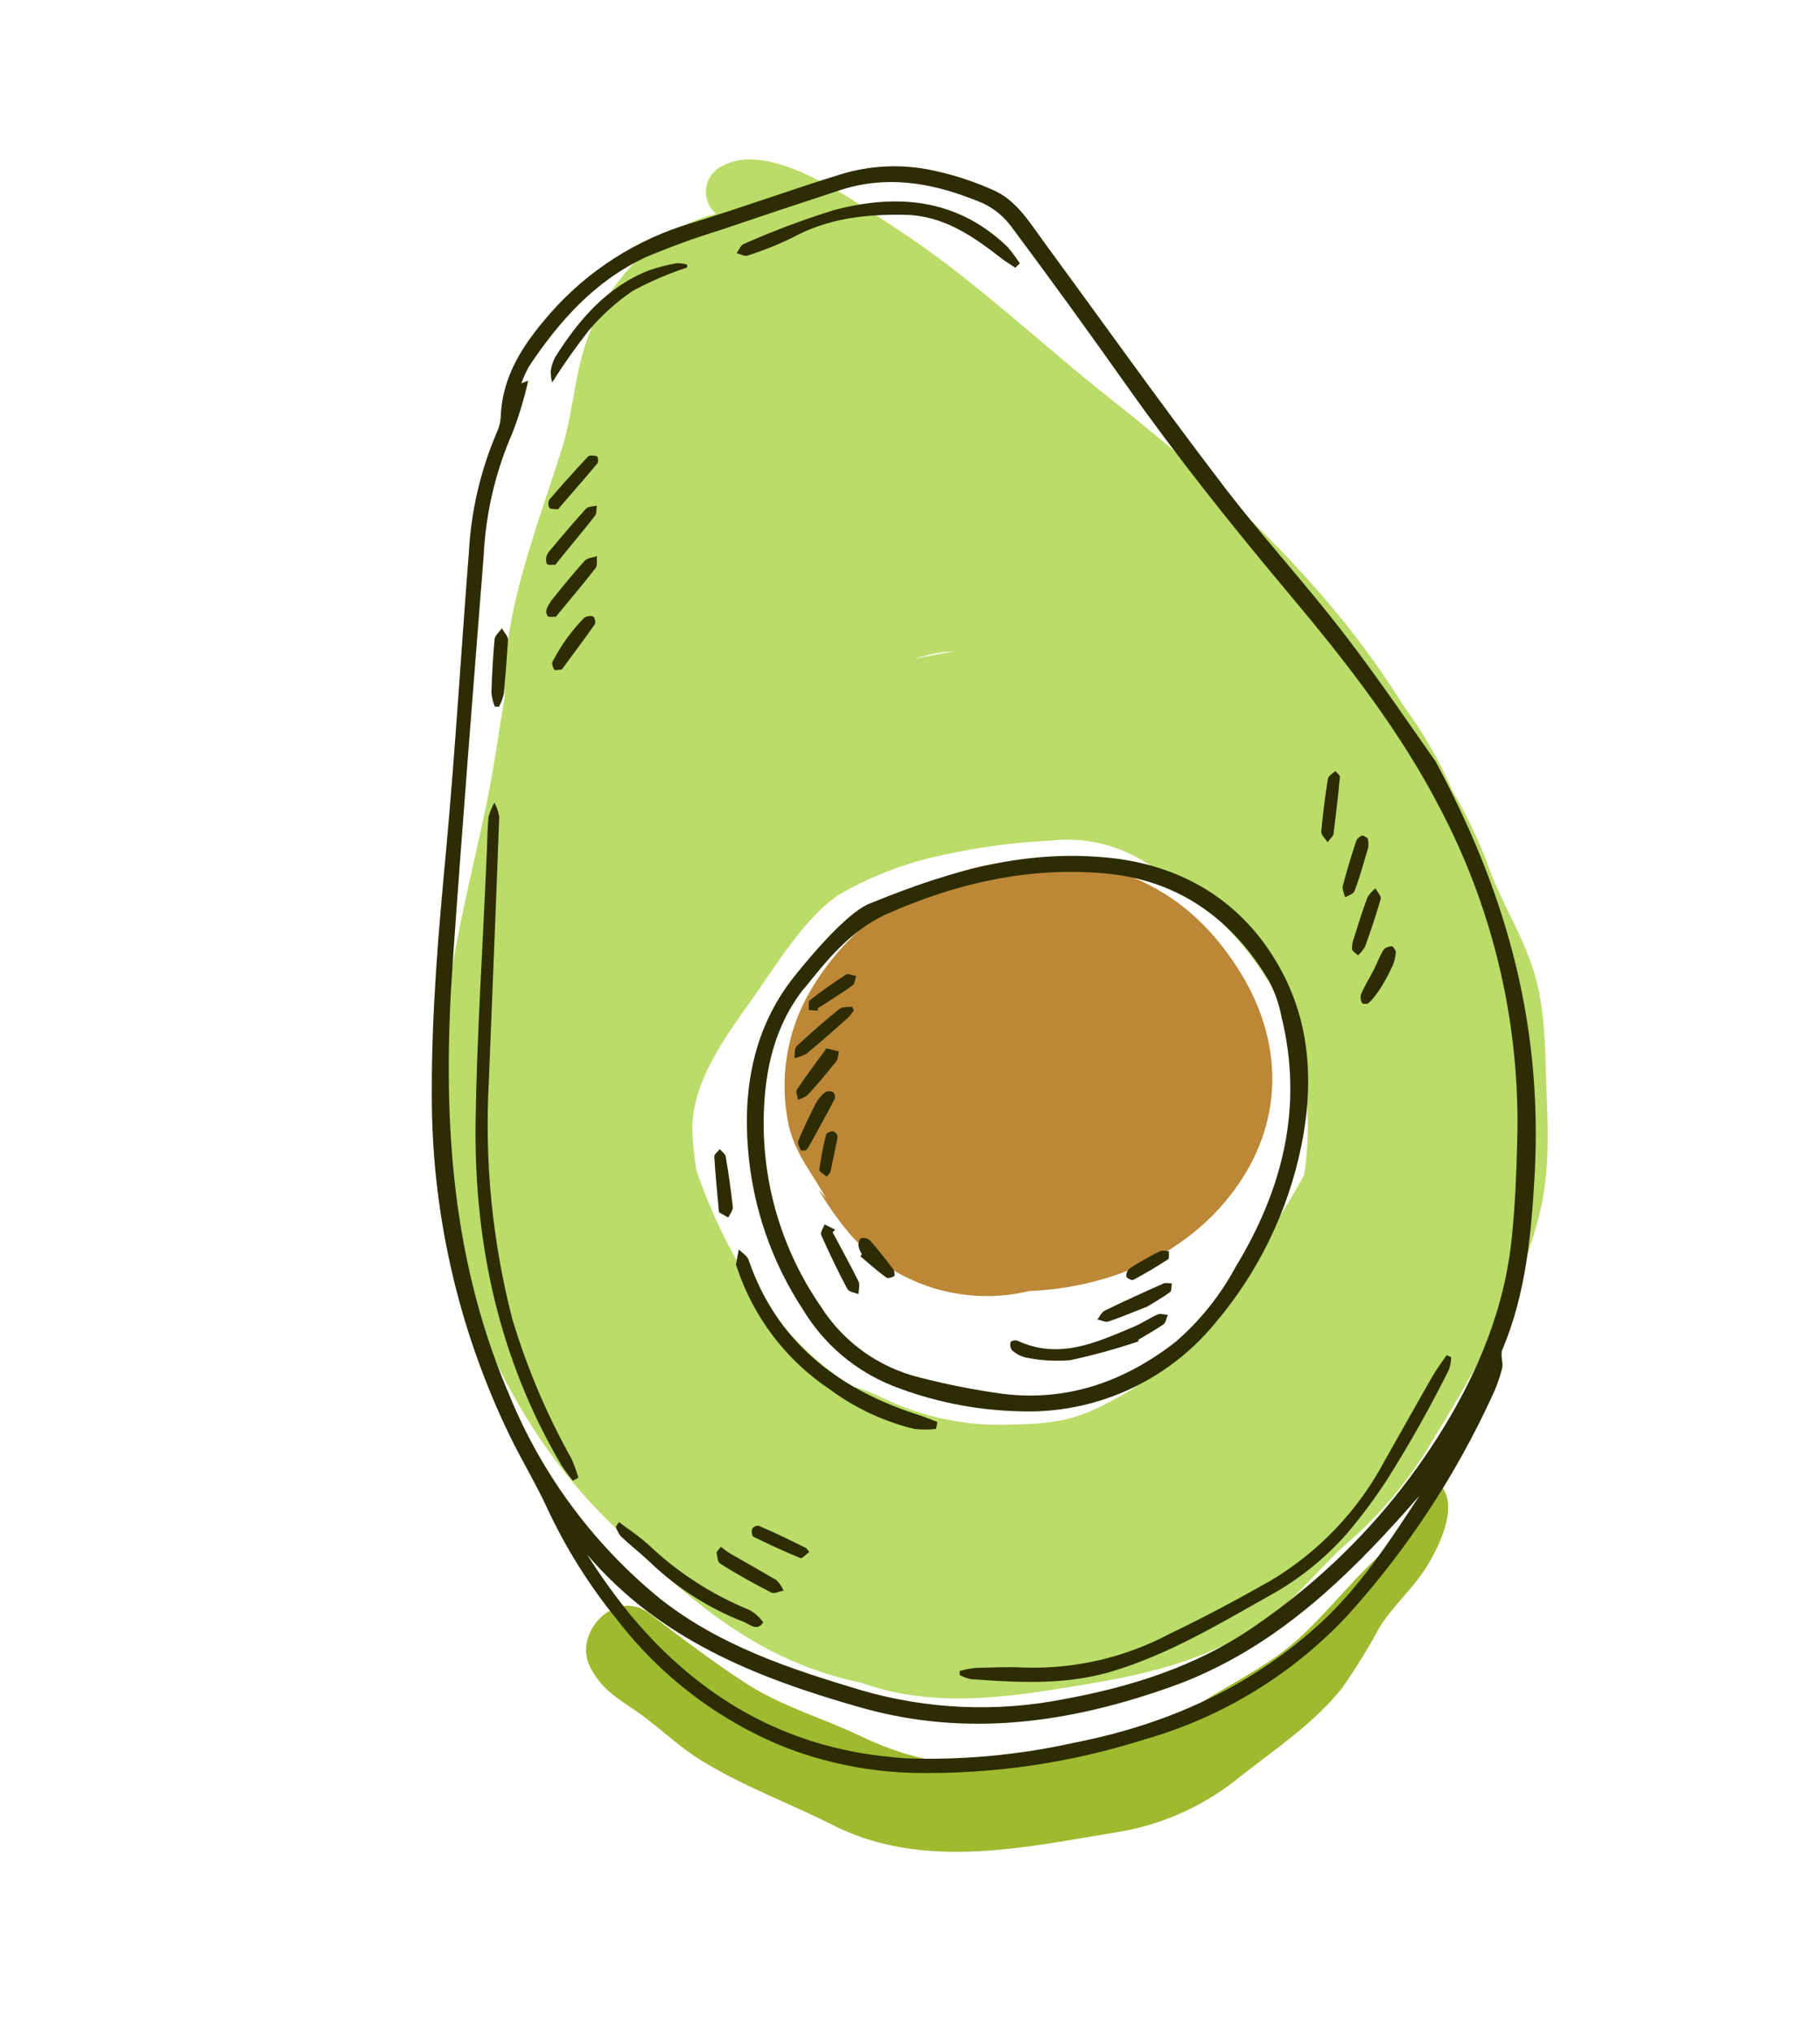
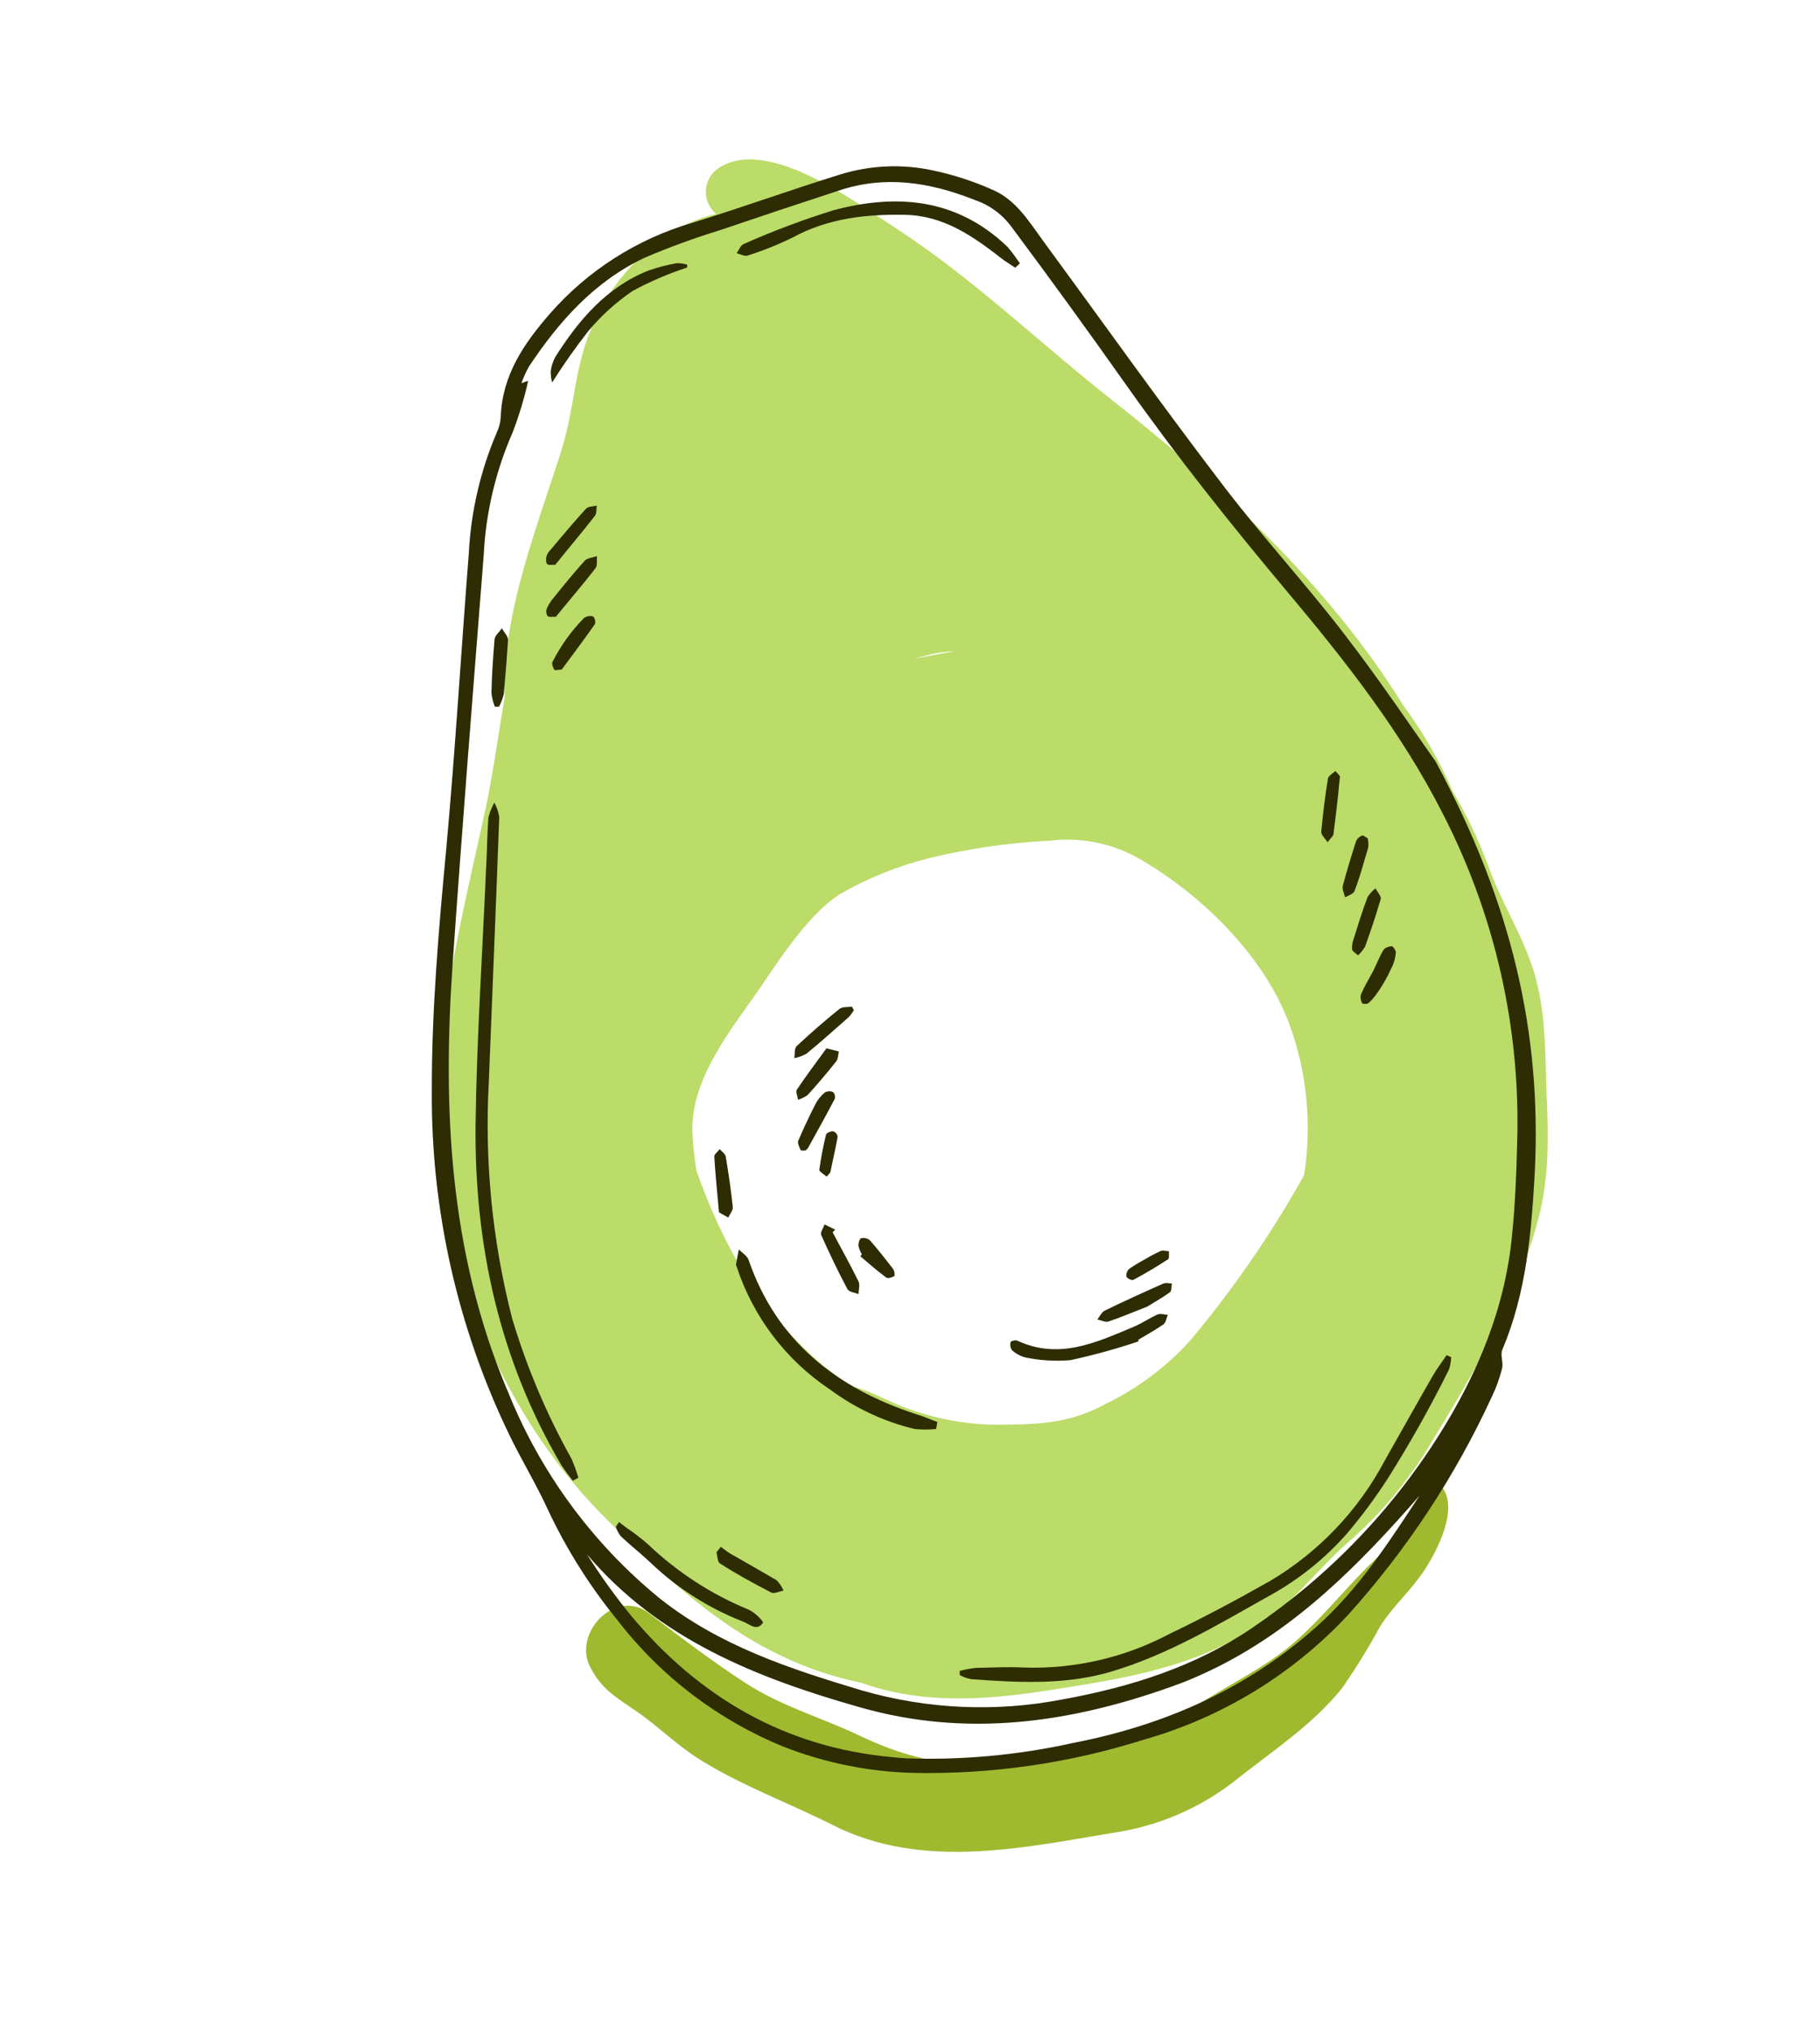
<svg xmlns="http://www.w3.org/2000/svg" width="112" height="125" viewBox="0 0 112 125" fill="none">
  <path d="M88.792 91.591C88.765 91.542 88.726 91.501 88.678 91.472C88.631 91.442 88.576 91.426 88.52 91.424C88.465 91.422 88.409 91.434 88.359 91.46C88.31 91.486 88.268 91.524 88.237 91.571C87.174 92.954 86.172 94.557 84.891 95.729C83.049 97.409 81.533 99.435 79.65 101.076C77.919 102.592 75.576 103.699 73.638 104.959C71.757 106.128 69.654 106.894 67.462 107.208C65.022 107.616 62.47 108.277 60.028 108.467C57.471 108.652 55.056 107.846 52.841 106.789C50.625 105.733 48.08 105.008 45.881 103.578C43.867 102.276 41.839 100.729 39.933 99.277C37.867 97.71 35.205 100.519 36.334 102.625C37.02 103.93 37.837 104.409 39.028 105.222C40.403 106.144 41.575 107.338 42.973 108.228C45.601 109.891 48.512 110.933 51.236 112.313C56.864 115.163 63.169 113.663 69.048 112.704C71.721 112.222 74.224 111.061 76.319 109.334C78.454 107.666 80.92 106.009 82.606 103.867C83.451 102.647 84.23 101.382 84.938 100.078C85.742 98.818 86.877 97.836 87.678 96.598C88.48 95.359 89.718 92.922 88.792 91.591Z" fill="#9FBA2F" />
  <path d="M86.337 43.389C81.801 36.035 75.089 29.866 68.385 24.582C63.925 21.064 59.764 17.03 54.992 13.954C52.577 12.405 47.41 8.529 44.407 10.236C44.146 10.367 43.922 10.562 43.755 10.801C43.587 11.04 43.482 11.318 43.449 11.608C43.415 11.898 43.454 12.192 43.563 12.463C43.671 12.734 43.845 12.974 44.069 13.162C43.298 13.345 42.554 13.626 41.854 13.996C39.324 15.438 37.366 17.706 36.309 20.419C35.352 22.748 35.325 25.231 34.587 27.584C33.071 32.444 30.893 37.699 31.059 42.893C30.681 45.137 30.378 47.347 29.925 49.563C29.21 52.893 28.414 56.159 27.825 59.515C26.83 65.189 25.917 71.018 27.723 76.704C29.739 83.055 32.567 88.754 37.329 93.5C42.091 98.247 46.485 102.218 53.014 103.565C56.712 104.891 60.584 104.644 64.537 104.023C69.268 103.29 73.585 102.617 77.601 99.932C79.764 98.481 81.171 96.453 83.104 94.792C85.035 93.09 86.692 91.099 88.013 88.889C90.687 84.514 93.318 80.057 94.657 75.038C95.33 72.534 95.288 70.06 95.182 67.501C95.076 64.943 95.164 62.248 94.367 59.714C93.647 57.439 92.345 55.47 91.563 53.227C90.972 51.652 90.245 50.132 89.39 48.684C88.578 46.808 87.554 45.031 86.337 43.389ZM53.085 85.51C52.799 85.409 52.456 85.337 52.134 85.241C51.681 84.823 51.202 84.434 50.699 84.079C46.837 80.803 44.508 76.72 42.855 72.042C42.731 71.289 42.65 70.529 42.613 69.767C42.582 68.964 42.687 68.162 42.923 67.394C43.549 65.293 44.984 63.316 46.237 61.561C47.701 59.503 49.515 56.444 51.669 55.038C53.381 54.05 55.222 53.305 57.138 52.822C59.601 52.22 62.117 51.856 64.649 51.735C66.459 51.521 68.291 51.868 69.897 52.728C73.852 54.946 77.786 58.788 79.355 63.053C80.433 66.017 80.742 69.206 80.253 72.322C78.233 75.943 75.875 79.364 73.209 82.54C71.796 84.092 70.108 85.368 68.229 86.304C66.042 87.495 64.514 87.63 62.03 87.676C59.95 87.743 57.876 87.414 55.918 86.707C54.921 86.362 54.035 85.853 53.085 85.51ZM57.327 40.26C57.795 40.156 58.273 40.096 58.752 40.08C57.88 40.227 57.03 40.389 56.188 40.567C56.535 40.458 56.919 40.355 57.327 40.26Z" fill="#BBDC69" />
-   <path d="M76.409 59.978C73.609 55.353 69.586 53.044 64.146 52.922C61.267 52.885 58.429 53.611 55.92 55.026C53.412 56.441 51.323 58.494 49.866 60.978C48.388 63.5 47.92 66.487 48.554 69.34C49.023 71.177 49.987 72.176 50.843 73.776C50.81 73.714 50.131 72.877 50.559 73.528C51.076 74.372 51.655 75.176 52.291 75.934C53.637 77.473 55.378 78.615 57.326 79.235C59.274 79.855 61.354 79.931 63.342 79.453C68.231 79.248 72.975 77.255 75.918 73.29C78.964 69.205 79.038 64.328 76.409 59.978Z" fill="#BC8837" />
  <path d="M82.964 99.378C86.576 95.371 89.56 90.839 91.815 85.938C92.078 85.387 92.286 84.81 92.436 84.218C92.525 83.859 92.314 83.406 92.446 83.078C93.938 79.545 94.246 75.819 94.453 72.066C94.856 63.618 93.091 55.688 88.346 46.864C87.074 45.079 84.986 41.957 82.698 38.987C80.211 35.751 77.422 32.746 74.976 29.488C71.289 24.653 67.776 19.707 64.183 14.81C63.309 13.617 62.528 12.31 61.107 11.691C59.922 11.161 58.684 10.758 57.415 10.489C55.526 10.08 53.564 10.165 51.717 10.734C48.648 11.687 45.627 12.78 42.555 13.727C39.181 14.722 36.16 16.655 33.843 19.302C32.23 21.153 30.912 23.088 30.816 25.641C30.799 25.971 30.72 26.294 30.581 26.594C29.569 28.952 28.983 31.472 28.851 34.035C28.377 40.078 28.02 46.106 27.469 52.157C26.998 57.163 26.562 62.158 26.573 67.195C26.533 74.501 28.163 81.719 31.339 88.299C32.083 89.838 32.983 91.309 33.696 92.865C34.841 95.312 36.284 97.608 37.992 99.701C40.649 103.154 44.173 105.842 48.206 107.491C50.76 108.492 53.469 109.04 56.212 109.109C61.034 109.205 65.84 108.508 70.437 107.048C75.233 105.68 79.565 103.028 82.964 99.378ZM31.188 85.491C27.646 77.023 27.233 68.222 27.857 59.273C28.441 50.915 29.106 42.561 29.764 34.205C29.888 31.594 30.489 29.028 31.538 26.634C31.939 25.591 32.262 24.52 32.506 23.43L32.084 23.586C32.211 23.235 32.364 22.895 32.543 22.568C34.394 19.782 36.594 17.303 39.686 15.854C41.173 15.219 42.692 14.663 44.238 14.188C46.726 13.342 49.218 12.512 51.714 11.698C54.495 10.792 57.178 11.224 59.784 12.228C60.001 12.313 60.215 12.392 60.427 12.48C61.133 12.803 61.746 13.296 62.212 13.916C64.607 17.128 66.961 20.373 69.275 23.65C72.404 28.081 75.776 32.318 79.262 36.469C82.827 40.718 86.246 45.07 88.772 50.044C91.995 56.294 93.576 63.261 93.365 70.29C93.318 72.192 93.245 74.096 93.051 75.996C92.631 80.492 90.922 84.557 88.555 88.318C86.325 91.862 83.552 95.033 80.336 97.716C79.269 98.605 78.159 99.44 77.008 100.218C73.527 102.581 69.545 103.828 65.421 104.579C61.299 105.385 57.045 105.195 53.011 104.025C48.607 102.707 44.267 101.282 40.594 98.365C36.414 94.95 33.18 90.52 31.199 85.499L31.188 85.491ZM55.641 108.202C55.376 108.189 55.115 108.16 54.854 108.132C48.333 107.53 43.057 104.481 38.846 99.444C37.86 98.24 36.95 96.974 36.121 95.656C40.566 100.895 46.581 103.27 52.933 105.075C59.476 106.939 65.798 106.04 72.058 103.812C72.873 103.527 73.671 103.195 74.449 102.819C79.63 100.357 83.609 96.344 87.357 92.042C85.471 94.913 83.618 97.786 81.032 100.097C76.729 103.948 71.661 106.172 66.044 107.264C62.635 108.02 59.142 108.338 55.652 108.209L55.641 108.202Z" fill="#2D2C02" />
-   <path d="M49.432 80.625C50.706 82.729 52.63 84.362 54.914 85.278C57.39 86.251 60.018 86.784 62.678 86.851C64.963 86.946 67.24 86.512 69.33 85.582C71.421 84.652 73.267 83.251 74.727 81.49C77.411 78.349 79.253 74.577 80.079 70.529C80.808 66.973 80.677 63.358 79.052 60.12C76.87 55.76 73.051 53.271 68.223 52.787C63.395 52.302 58.942 53.386 53.632 55.564C52.393 55.971 50.331 58.271 48.865 60.111C46.411 63.202 45.716 66.886 46.033 70.741C46.315 74.269 47.484 77.669 49.432 80.625ZM49.492 60.836C50.897 59.068 52.347 57.283 54.495 56.284C58.792 54.361 63.335 53.323 68.036 53.755C72.504 54.163 75.867 56.567 78.131 60.438C78.472 61.109 78.717 61.825 78.859 62.564C80.226 68.122 78.935 73.209 76.025 77.992C75.085 79.737 73.834 81.296 72.333 82.59C69.216 85.015 65.691 86.273 61.702 85.779C59.983 85.543 58.28 85.208 56.6 84.775C54.081 84.16 51.898 82.593 50.509 80.403C48.114 76.936 46.886 72.797 47.002 68.585C47.074 65.747 47.708 63.057 49.484 60.821L49.492 60.836Z" fill="#2D2C02" />
  <path d="M30.08 66.61C30.293 61.189 30.522 55.726 30.723 50.284C30.678 49.974 30.576 49.674 30.424 49.4C30.262 49.68 30.139 49.982 30.059 50.295C29.981 51.206 29.984 52.12 29.932 53.017C29.704 58.406 29.339 63.801 29.265 69.196C29.19 76.615 30.73 83.688 34.546 90.167C34.764 90.498 34.998 90.818 35.249 91.125L35.592 90.944C35.477 90.543 35.335 90.15 35.165 89.768C33.64 87.041 32.419 84.154 31.523 81.161C30.3 76.413 29.814 71.505 30.08 66.61Z" fill="#2D2C02" />
  <path d="M89.303 83.524L89.189 83.472L89.02 83.402C88.737 83.823 88.422 84.234 88.169 84.672C87.175 86.403 86.203 88.149 85.218 89.883C83.594 92.951 81.156 95.513 78.173 97.288C76.128 98.445 74.104 99.53 72.005 100.535C69.238 102.009 66.131 102.729 62.997 102.623C62.014 102.57 61.009 102.628 60.043 102.646C59.711 102.683 59.382 102.745 59.059 102.832C59.058 102.919 59.057 103.005 59.062 103.089C59.281 103.205 59.515 103.29 59.758 103.34C62.641 103.548 65.529 103.713 68.351 102.884C71.831 101.855 74.913 100.007 78.041 98.247C79.88 97.247 81.528 95.93 82.908 94.357C83.81 93.292 84.642 92.169 85.399 90.995C86.767 88.824 88.025 86.585 89.167 84.286C89.25 84.041 89.296 83.784 89.303 83.524Z" fill="#2D2C02" />
  <path d="M45.341 77.974C46.355 81.058 48.374 83.713 51.076 85.513C52.63 86.662 54.399 87.489 56.278 87.944C56.719 87.989 57.163 87.988 57.604 87.942C57.636 87.8 57.659 87.655 57.682 87.51C57.248 87.354 56.837 87.165 56.374 87.031C51.497 85.431 47.796 82.561 46.068 77.538C45.981 77.285 45.659 77.09 45.466 76.899C45.411 77.187 45.349 77.472 45.303 77.762C45.267 77.833 45.319 77.906 45.341 77.974Z" fill="#2D2C02" />
  <path d="M62.081 15.293C62.045 15.225 61.979 15.174 61.925 15.122C58.83 12.193 55.144 11.91 51.28 12.942C49.395 13.53 47.546 14.226 45.742 15.028C45.571 15.118 45.469 15.391 45.331 15.583C45.558 15.636 45.813 15.794 45.999 15.729C46.959 15.427 47.895 15.052 48.799 14.607C50.96 13.43 53.289 13.178 55.681 13.22C58.072 13.262 59.88 14.54 61.655 15.921C61.914 16.123 62.21 16.293 62.479 16.477L62.739 16.227L62.765 16.213C62.54 15.9 62.334 15.571 62.081 15.293Z" fill="#2D2C02" />
  <path d="M45.762 99.811C46.141 99.964 46.597 100.427 46.966 99.841C46.739 99.518 46.438 99.253 46.088 99.069C43.784 98.126 41.678 96.758 39.878 95.039C39.453 94.669 39.007 94.326 38.541 94.011L38.09 93.671L37.899 93.964C37.965 94.177 38.07 94.376 38.208 94.551C38.786 95.096 39.417 95.587 39.998 96.137C41.658 97.73 43.617 98.979 45.762 99.811Z" fill="#2D2C02" />
  <path d="M38.939 17.9C40.009 17.323 41.129 16.843 42.284 16.464L42.291 16.288C42.08 16.223 41.86 16.193 41.64 16.199C41.045 16.303 40.459 16.456 39.89 16.656C37.308 17.69 35.611 19.698 34.172 21.969C34.028 22.238 33.932 22.531 33.891 22.834C33.889 23.072 33.917 23.308 33.977 23.539C34.665 22.446 35.409 21.39 36.206 20.374C36.997 19.426 37.917 18.593 38.939 17.9Z" fill="#2D2C02" />
  <path d="M47.791 97.25C46.831 96.687 45.888 96.155 44.936 95.608C44.734 95.489 44.552 95.332 44.36 95.194L44.091 95.528C44.154 95.761 44.148 96.115 44.3 96.215C45.304 96.861 46.385 97.453 47.461 98.008C47.644 98.104 47.961 97.937 48.215 97.89C48.116 97.651 47.973 97.434 47.791 97.25Z" fill="#2D2C02" />
  <path d="M31.008 42.682C31.104 41.603 31.191 40.508 31.265 39.388C31.273 39.151 31.013 38.91 30.884 38.665C30.732 38.892 30.455 39.11 30.434 39.347C30.344 40.437 30.265 41.547 30.243 42.64C30.272 42.932 30.342 43.219 30.453 43.492L30.71 43.489C30.845 43.235 30.946 42.963 31.008 42.682Z" fill="#2D2C02" />
  <path d="M34.203 37.96C35.009 36.971 35.863 35.984 36.648 34.967C36.779 34.799 36.714 34.474 36.735 34.224C36.477 34.314 36.134 34.342 35.982 34.508C35.307 35.255 34.672 36.041 34.037 36.826C33.87 37.022 33.736 37.243 33.638 37.481C33.615 37.554 33.608 37.631 33.62 37.707C33.631 37.783 33.659 37.855 33.703 37.918C33.783 37.995 33.984 37.949 34.203 37.96Z" fill="#2D2C02" />
  <path d="M34.17 34.759C34.971 33.76 35.819 32.762 36.607 31.75C36.728 31.6 36.693 31.333 36.725 31.117C36.498 31.177 36.191 31.16 36.062 31.307C35.287 32.153 34.556 33.035 33.816 33.91C33.72 34.014 33.652 34.141 33.619 34.279C33.595 34.424 33.595 34.637 33.678 34.719C33.761 34.801 33.965 34.747 34.17 34.759Z" fill="#2D2C02" />
-   <path d="M34.332 31.348C35.155 30.391 35.987 29.449 36.776 28.502C36.801 28.434 36.811 28.361 36.806 28.288C36.801 28.215 36.781 28.144 36.746 28.08C36.569 28.034 36.285 27.998 36.19 28.094C35.372 28.962 34.579 29.851 33.805 30.75C33.765 30.829 33.744 30.916 33.746 31.005C33.747 31.093 33.77 31.18 33.813 31.257C33.875 31.35 34.121 31.314 34.332 31.348Z" fill="#2D2C02" />
  <path d="M34.57 41.204C35.245 40.292 35.942 39.36 36.61 38.411C36.633 38.331 36.636 38.245 36.618 38.163C36.601 38.081 36.563 38.005 36.508 37.941C36.415 37.912 36.316 37.905 36.219 37.919C36.122 37.933 36.03 37.969 35.948 38.023C35.558 38.422 35.197 38.85 34.869 39.301C34.547 39.756 34.257 40.233 34.001 40.728C33.938 40.847 34.026 41.079 34.113 41.219C34.144 41.276 34.358 41.217 34.57 41.204Z" fill="#2D2C02" />
-   <path d="M46.691 93.9C46.614 93.893 46.537 93.906 46.466 93.937C46.396 93.969 46.334 94.017 46.288 94.079C46.236 94.22 46.271 94.526 46.361 94.572C47.312 95.04 48.277 95.488 49.257 95.887C49.366 95.93 49.61 95.649 49.799 95.516C49.656 95.333 49.636 95.283 49.594 95.266C48.649 94.794 47.685 94.326 46.691 93.9Z" fill="#2D2C02" />
  <path d="M45.095 74.28C44.984 73.237 44.831 72.203 44.663 71.19C44.636 71.012 44.412 70.864 44.291 70.722C44.173 70.877 43.945 71.037 43.956 71.184C44.025 72.322 44.143 73.454 44.246 74.608L44.815 74.932C44.913 74.715 45.108 74.506 45.095 74.28Z" fill="#2D2C02" />
  <path d="M69.753 81.659C67.459 82.622 65.167 83.702 62.607 82.508C62.499 82.453 62.206 82.527 62.194 82.593C62.17 82.674 62.164 82.76 62.176 82.844C62.188 82.928 62.218 83.009 62.265 83.08C62.503 83.305 62.795 83.464 63.112 83.543C64.022 83.73 64.954 83.784 65.879 83.706C67.292 83.399 68.687 83.014 70.058 82.554L70.045 82.454C70.549 82.15 71.102 81.852 71.596 81.505C71.749 81.392 71.777 81.118 71.865 80.919C71.66 80.908 71.416 80.823 71.242 80.895C70.74 81.113 70.271 81.446 69.753 81.659Z" fill="#2D2C02" />
  <path d="M52.833 78.867C52.333 77.843 51.769 76.846 51.238 75.838L51.397 75.674L50.744 75.355C50.668 75.574 50.466 75.846 50.535 76.002C51.034 77.127 51.569 78.245 52.149 79.334C52.242 79.51 52.603 79.552 52.828 79.64C52.838 79.369 52.929 79.075 52.833 78.867Z" fill="#2D2C02" />
  <path d="M70.601 80.41C70.972 80.181 71.499 79.884 71.985 79.535C72.11 79.469 72.075 79.176 72.116 78.988C71.942 78.987 71.744 78.925 71.598 78.989C70.383 79.529 69.168 80.082 67.974 80.664C67.787 80.763 67.677 81.02 67.529 81.204C67.758 81.249 68.019 81.391 68.212 81.329C68.963 81.08 69.692 80.762 70.601 80.41Z" fill="#2D2C02" />
  <path d="M49.636 64.842C50.512 64.122 51.365 63.361 52.216 62.607C52.34 62.474 52.45 62.329 52.546 62.175L52.428 61.952C52.164 61.991 51.83 61.948 51.654 62.094C50.75 62.822 49.873 63.589 49.023 64.382C48.876 64.519 48.925 64.865 48.88 65.12C49.147 65.072 49.402 64.977 49.636 64.842Z" fill="#2D2C02" />
  <path d="M49.554 70.811C49.621 70.764 49.681 70.706 49.729 70.64C50.283 69.638 50.84 68.641 51.368 67.627C51.389 67.554 51.391 67.478 51.373 67.404C51.355 67.331 51.319 67.263 51.267 67.208C51.188 67.174 51.101 67.158 51.014 67.161C50.928 67.165 50.843 67.187 50.766 67.227C50.53 67.419 50.335 67.658 50.192 67.927C49.814 68.67 49.452 69.432 49.126 70.201C49.063 70.346 49.184 70.588 49.275 70.786C49.286 70.82 49.467 70.797 49.554 70.811Z" fill="#2D2C02" />
  <path d="M49.703 67.388C50.309 66.724 50.894 66.032 51.457 65.324C51.579 65.166 51.574 64.917 51.625 64.711L50.859 64.517C50.244 65.365 49.618 66.192 49.042 67.053C48.956 67.191 49.082 67.47 49.108 67.682C49.321 67.618 49.523 67.519 49.703 67.388Z" fill="#2D2C02" />
-   <path d="M50.311 62.064C51.034 61.597 51.766 61.146 52.464 60.645C52.615 60.566 52.614 60.261 52.683 60.066C52.472 60.031 52.194 59.892 52.062 59.981C51.302 60.467 50.562 60.99 49.846 61.546C49.721 61.612 49.791 61.947 49.769 62.157L50.343 62.2L50.311 62.064Z" fill="#2D2C02" />
  <path d="M52.979 76.209C52.891 76.255 52.812 76.522 52.829 76.679C52.871 76.861 52.942 77.034 53.039 77.192L52.945 77.315C53.469 77.756 53.983 78.215 54.535 78.621C54.629 78.698 54.887 78.622 55.027 78.535C55.079 78.508 55.047 78.219 54.968 78.108C54.501 77.498 54.031 76.896 53.523 76.321C53.447 76.261 53.358 76.22 53.264 76.201C53.17 76.181 53.072 76.184 52.979 76.209Z" fill="#2D2C02" />
  <path d="M69.732 78.77C70.469 78.382 71.18 77.955 71.877 77.501C71.971 77.452 71.921 77.18 71.935 77.006C71.764 76.997 71.571 76.933 71.428 76.988C71.109 77.133 70.798 77.296 70.498 77.478C70.151 77.661 69.814 77.864 69.491 78.087C69.426 78.147 69.376 78.221 69.346 78.304C69.316 78.387 69.306 78.476 69.318 78.564C69.343 78.663 69.648 78.814 69.732 78.77Z" fill="#2D2C02" />
  <path d="M50.834 69.826C50.659 70.539 50.52 71.261 50.419 71.989C50.406 72.102 50.701 72.258 50.87 72.415C51.016 72.239 51.088 72.187 51.103 72.126C51.25 71.385 51.424 70.683 51.546 69.955C51.536 69.882 51.507 69.814 51.461 69.756C51.415 69.698 51.355 69.654 51.287 69.627C51.152 69.599 50.863 69.718 50.834 69.826Z" fill="#2D2C02" />
  <path d="M84.652 54.669C84.456 54.817 84.289 55 84.159 55.208C83.845 56.036 83.579 56.893 83.316 57.742C83.229 57.958 83.191 58.191 83.204 58.424C83.218 58.55 83.424 58.654 83.572 58.795C83.74 58.639 83.884 58.46 84.002 58.263C84.315 57.382 84.624 56.495 84.886 55.594L84.965 55.34C85.022 55.158 84.754 54.901 84.652 54.669Z" fill="#2D2C02" />
  <path d="M82.186 47.453L82.15 47.472C81.998 47.611 81.767 47.74 81.718 47.912C81.546 48.997 81.41 50.087 81.308 51.18C81.291 51.362 81.513 51.57 81.698 51.831C81.905 51.556 82.049 51.453 82.06 51.335C82.18 50.303 82.327 49.257 82.413 48.223L82.45 47.878C82.518 47.756 82.303 47.61 82.186 47.453Z" fill="#2D2C02" />
  <path d="M85.898 58.586C85.871 58.447 85.709 58.227 85.643 58.229C85.558 58.237 85.475 58.257 85.395 58.286C85.287 58.316 85.193 58.382 85.128 58.473C84.887 58.872 84.728 59.314 84.516 59.731C84.305 60.148 83.959 60.688 83.744 61.226C83.704 61.402 83.734 61.586 83.828 61.739C83.861 61.802 84.071 61.771 84.139 61.775C84.503 61.583 85.198 60.521 85.597 59.64C85.773 59.315 85.876 58.955 85.898 58.586Z" fill="#2D2C02" />
  <path d="M84.17 51.598C84.048 51.53 83.895 51.391 83.825 51.422C83.777 51.44 83.732 51.464 83.69 51.493C83.583 51.557 83.499 51.655 83.451 51.771C83.155 52.683 82.875 53.601 82.632 54.525C82.581 54.731 82.723 54.988 82.772 55.221C82.985 55.109 83.291 55.008 83.358 54.833C83.637 54.102 83.84 53.378 84.055 52.641L84.198 52.167C84.221 51.977 84.211 51.785 84.17 51.598Z" fill="#2D2C02" />
</svg>